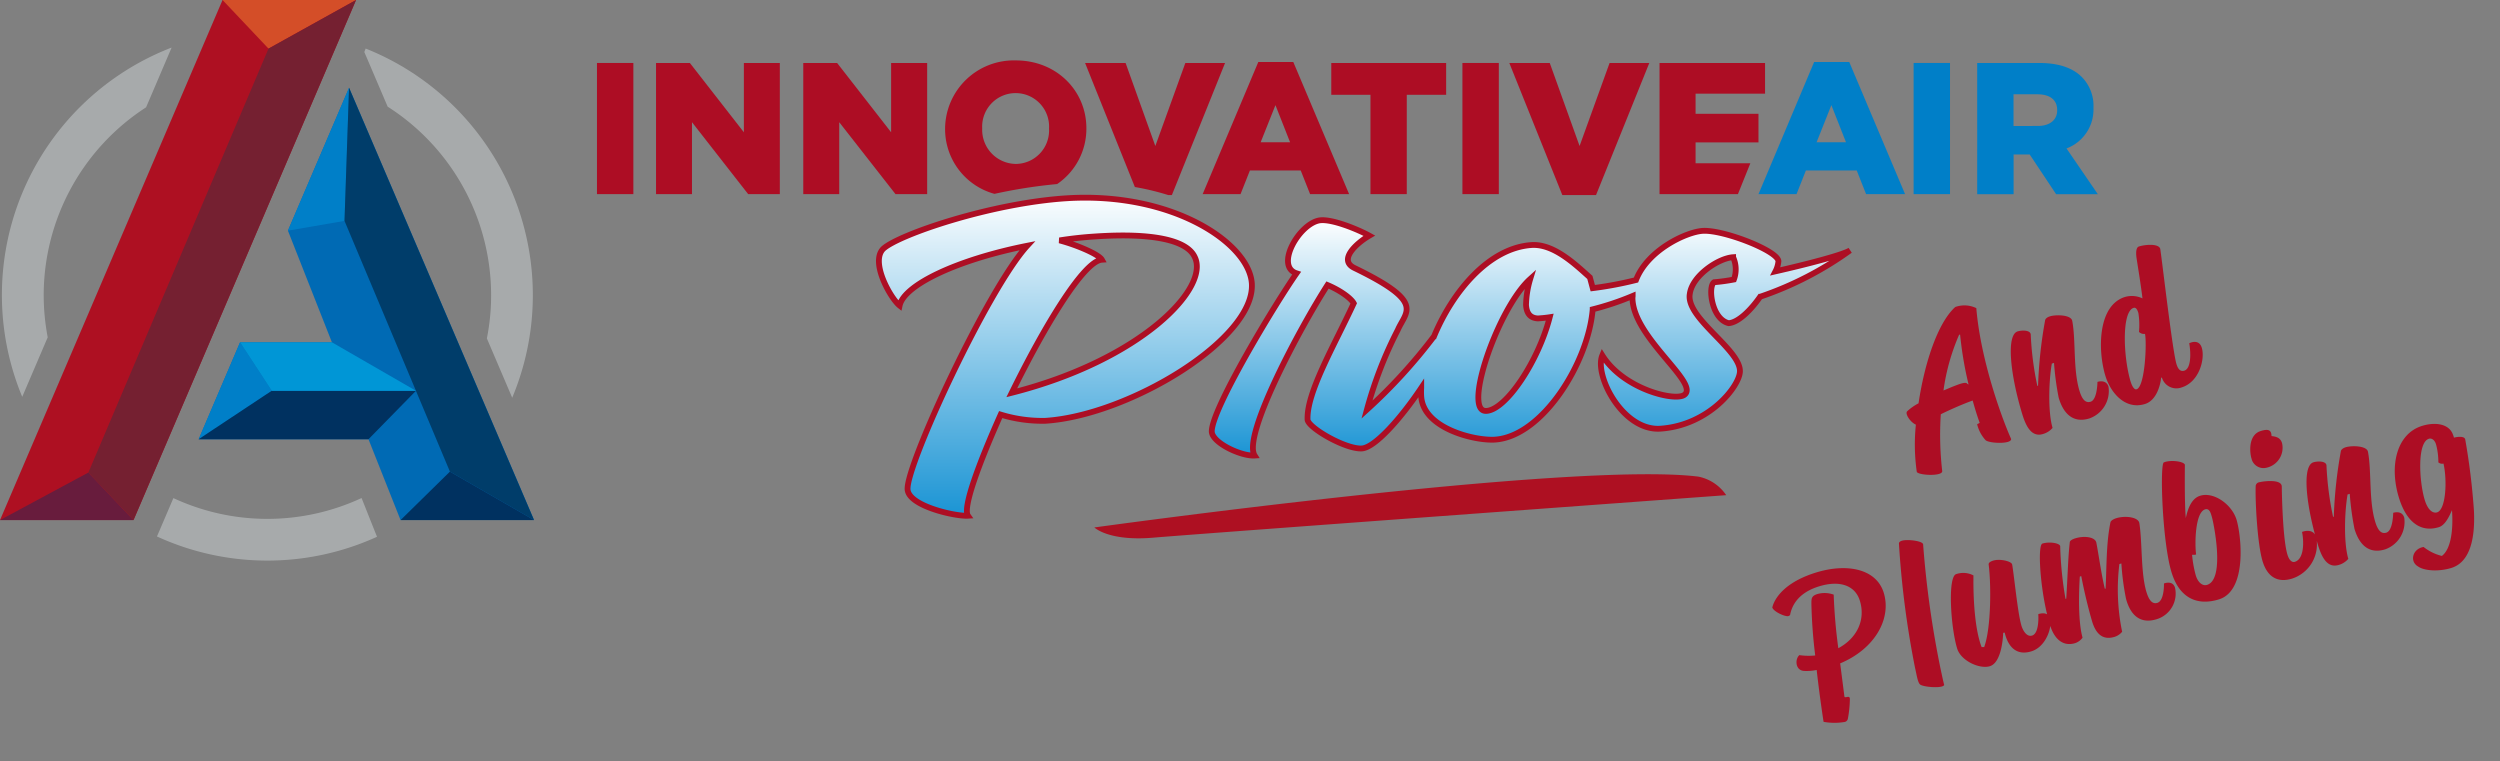
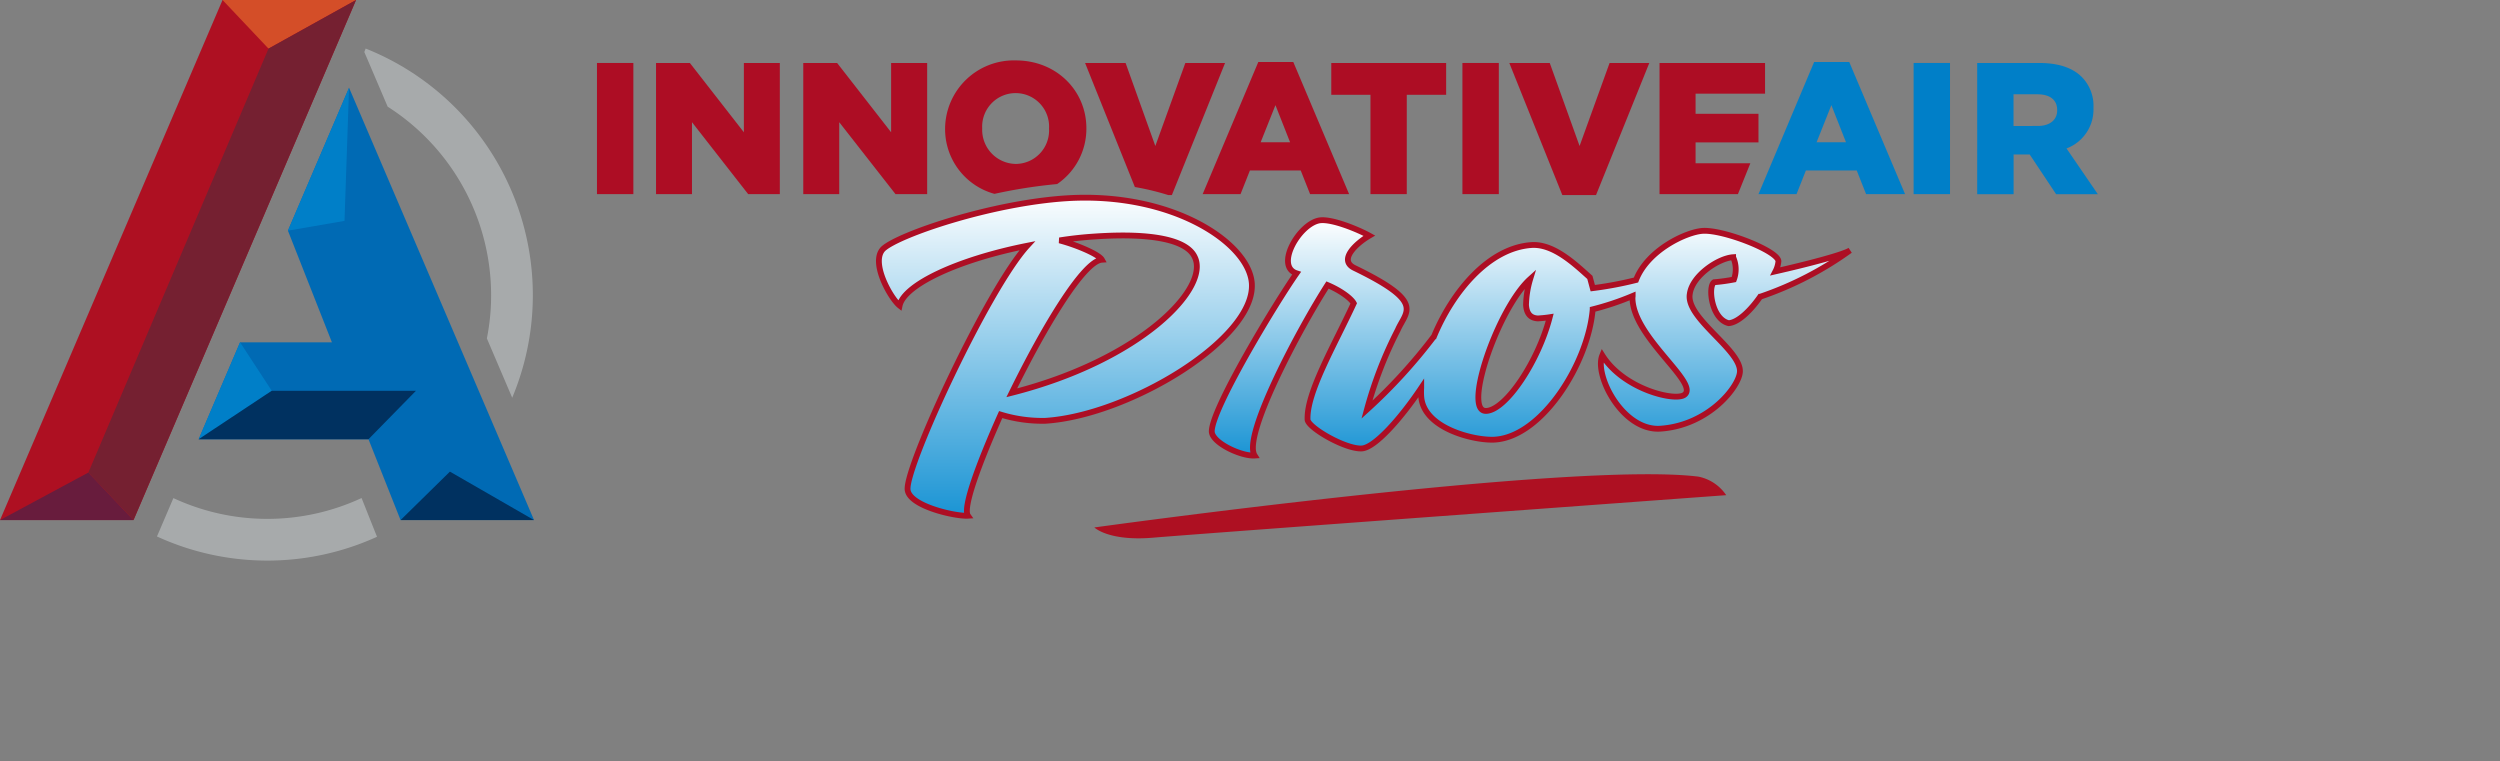
<svg xmlns="http://www.w3.org/2000/svg" id="Group_73405" data-name="Group 73405" width="430.557" height="131.099" viewBox="0 0 430.557 131.099">
  <rect x="0" y="0" width="430.557" height="131.099" fill="#808080" stroke="none" />
  <defs>
    <linearGradient id="linear-gradient" x1="0.5" x2="0.5" y2="1" gradientUnits="objectBoundingBox">
      <stop offset="0" stop-color="#fff" />
      <stop offset="1" stop-color="#1a94d4" />
    </linearGradient>
  </defs>
  <g id="innovative-air-white" transform="translate(0 0)">
    <g id="innovative-air-pros" transform="translate(0 0)">
      <g id="Group_62878" data-name="Group 62878">
        <g id="Group_62877" data-name="Group 62877" transform="translate(0.327 8.19)">
          <path id="Path_157312" data-name="Path 157312" d="M63.02,21.991l.34.784L67.043,31.4A38.537,38.537,0,0,1,84.861,63.857a38.01,38.01,0,0,1-.731,7.459l4.363,10.215A45.72,45.72,0,0,0,63.255,21.39Z" transform="translate(-0.606 -21.22)" fill="#a7aaab" />
          <path id="Path_157313" data-name="Path 157313" d="M73.144,86.228,70.924,80.65a38.408,38.408,0,0,1-32.409.013l-2.43,5.682-.4.927a45.551,45.551,0,0,0,37.9.052Z" transform="translate(-8.98 -3.07)" fill="#a7aaab" />
-           <path id="Path_157314" data-name="Path 157314" d="M23.13,71.16a38.978,38.978,0,0,1-.692-7.25A38.557,38.557,0,0,1,40.072,31.554l4.4-10.294A45.679,45.679,0,0,0,18.741,81.414Z" transform="translate(-15.24 -21.26)" fill="#a7aaab" />
        </g>
        <path id="Path_157315" data-name="Path 157315" d="M53.316,14.99,14.99,104.562H37.981L76.307,14.99Z" transform="translate(-14.99 -14.99)" fill="#ae1022" />
        <path id="Path_157316" data-name="Path 157316" d="M67.084,26.56,56.555,51.17,64.131,70.4H48.312L41.18,87.093H70.428l5.526,13.925H98.944Z" transform="translate(-6.968 -11.446)" fill="#006ab4" />
        <path id="Path_157317" data-name="Path 157317" d="M67.321,14.99,52.246,23.363,44.33,14.99Z" transform="translate(-6.004 -14.99)" fill="#d44e28" />
        <path id="Path_157318" data-name="Path 157318" d="M14.99,85.48l15.218-8.19,7.772,8.19Z" transform="translate(-14.99 4.091)" fill="#681c3d" />
        <path id="Path_157319" data-name="Path 157319" d="M34.412,104.562l-7.772-8.19L57.664,23.363,72.739,14.99Z" transform="translate(-11.422 -14.99)" fill="#752031" />
        <path id="Path_157320" data-name="Path 157320" d="M63.479,26.56l-.784,22.925L52.95,51.17Z" transform="translate(-3.364 -11.446)" fill="#007fc8" />
        <path id="Path_157321" data-name="Path 157321" d="M48.312,60.12l5.46,8.347L41.18,76.814Z" transform="translate(-6.968 -1.167)" fill="#007fc8" />
-         <path id="Path_157322" data-name="Path 157322" d="M61.194,26.56l31.86,74.458L78.567,92.671,60.41,49.485Z" transform="translate(-1.079 -11.446)" fill="#003d6a" />
        <path id="Path_157323" data-name="Path 157323" d="M90.791,85.517H67.8l8.5-8.347Z" transform="translate(1.185 4.055)" fill="#003160" />
        <path id="Path_157324" data-name="Path 157324" d="M70.428,74.857H41.18L53.773,66.51H78.605Z" transform="translate(-6.968 0.79)" fill="#003160" />
-         <path id="Path_157325" data-name="Path 157325" d="M76.933,68.467H52.1L46.64,60.12H62.459Z" transform="translate(-5.296 -1.167)" fill="#0096d6" />
      </g>
    </g>
    <g id="Logo" transform="translate(102.812 10.408)">
      <g id="Group_62880" data-name="Group 62880" transform="translate(0 0)">
        <path id="Path_157326" data-name="Path 157326" d="M238.553,27.11H244.6l9.613,22.752H247.5l-1.612-4.068h-8.754l-1.612,4.068H228.97Zm5.485,13.817-2.516-6.389-2.546,6.389Z" transform="translate(-28.93 -26.839)" fill="#007fc8" />
        <path id="Path_157327" data-name="Path 157327" d="M246.7,27.22h6.268V49.807H246.7Z" transform="translate(-19.945 -26.783)" fill="#007fc8" />
        <path id="Path_157328" data-name="Path 157328" d="M253.96,27.22h10.683c3.451,0,5.846.9,7.353,2.426a7.04,7.04,0,0,1,2,5.259v.06a7.153,7.153,0,0,1-4.641,6.976l5.394,7.88h-7.187l-4.55-6.841h-2.772v6.841h-6.268V27.22Zm10.427,10.849c2.094,0,3.36-1.04,3.36-2.682v-.06c0-1.808-1.326-2.712-3.39-2.712h-4.129v5.455Z" transform="translate(-16.266 -26.783)" fill="#007fc8" />
        <g id="Group_62879" data-name="Group 62879">
          <path id="Path_157329" data-name="Path 157329" d="M171.964,49.862l1.612-4.068h8.754l1.612,4.068h6.72L181.05,27.11h-6.027L165.44,49.862Zm6.012-15.324,2.516,6.389H175.43Z" transform="translate(-61.126 -26.839)" fill="#ad0d24" />
          <path id="Path_157330" data-name="Path 157330" d="M215.422,49.972,224.6,27.22h-6.841l-5.168,14.3-5.138-14.3H200.49l9.131,22.752Z" transform="translate(-43.363 -26.783)" fill="#ad0d24" />
          <rect id="Rectangle_21835" data-name="Rectangle 21835" width="6.268" height="22.587" transform="translate(149.051 0.437)" fill="#ad0d24" />
          <path id="Path_157331" data-name="Path 157331" d="M233.3,44.488h-9.432V40.9H234.7V35.974H223.868V32.509h11.964V27.22H217.66V49.807h13.5Z" transform="translate(-34.662 -26.783)" fill="#ad0d24" />
          <path id="Path_157332" data-name="Path 157332" d="M186.89,49.807h6.253V32.7h6.781V27.22H180.14V32.7h6.75Z" transform="translate(-53.676 -26.783)" fill="#ad0d24" />
          <path id="Path_157333" data-name="Path 157333" d="M118.088,39.154l-9.3-11.934H102.96V49.807h6.193V37.421l9.674,12.386h5.455V27.22h-6.193Z" transform="translate(-92.789 -26.783)" fill="#ad0d24" />
          <path id="Path_157334" data-name="Path 157334" d="M166.33,49.972h.618l9.161-22.752h-6.841l-5.168,14.3-5.123-14.3H152l8.574,21.366A44.032,44.032,0,0,1,166.33,49.972Z" transform="translate(-67.937 -26.783)" fill="#ad0d24" />
          <path id="Path_157335" data-name="Path 157335" d="M141.126,49.807V27.22h-6.208V39.154l-9.3-11.934H119.79V49.807h6.193V37.421l9.689,12.386Z" transform="translate(-84.26 -26.783)" fill="#ad0d24" />
          <path id="Path_157336" data-name="Path 157336" d="M144.5,49.908a88.212,88.212,0,0,1,10.8-1.688,11.518,11.518,0,0,0,5.033-9.553v-.06c0-6.479-5.168-11.678-12.13-11.678A11.833,11.833,0,0,0,136,38.668v.06A11.552,11.552,0,0,0,144.5,49.908Zm-2.11-11.316a5.764,5.764,0,1,1,11.512.06v.06a5.765,5.765,0,0,1-5.711,6.042,5.871,5.871,0,0,1-5.8-6.1Z" transform="translate(-76.045 -26.93)" fill="#ad0d24" />
          <rect id="Rectangle_21836" data-name="Rectangle 21836" width="6.268" height="22.587" transform="translate(0 0.437)" fill="#ad0d24" />
        </g>
        <path id="Path_157337" data-name="Path 157337" d="M192.663,57.387c-.467-6.961-13.742-15.851-32-14.661-13.079.859-28.885,6.283-31.477,8.694-2.305,2.29,1.3,8.574,2.818,9.779.768-3.586,10.02-7.926,21.984-10.306-6.735,7.338-20.884,37.79-20.613,41.964.181,2.878,8.242,4.671,10.4,4.535-.949-1.341,1.868-8.98,5.635-17.418a24.458,24.458,0,0,0,7.715,1.07C171.493,80.11,193.3,66.94,192.663,57.387ZM151.317,76.222c5.47-11.165,12.356-22.707,15.52-22.918-.5-.9-4.2-2.516-7.293-3.33,2-.316,4.008-.542,6.163-.678,9.915-.663,15.776.633,17.117,3.526C185.491,58.141,173.617,70.557,151.317,76.222Z" transform="translate(-79.881 -18.98)" stroke="#ad0e24" stroke-width="1" fill="url(#linear-gradient)" />
        <path id="Path_157338" data-name="Path 157338" d="M263.562,54.005a4.732,4.732,0,0,0,.512-1.763c-.121-1.793-9.508-5.439-13.049-5.213-2.772.181-9.463,3.255-11.482,8.468a62.853,62.853,0,0,1-7.444,1.4l-.5-1.853c-2.561-2.29-6.238-5.816-10.035-5.575-7.428.5-13.651,8.137-16.8,15.716A91.971,91.971,0,0,1,193.2,77.827,69.6,69.6,0,0,1,198.515,64.1c1.431-3.285,4.776-4.746-7.444-10.668-2.893-1.371.347-4.294,2.547-5.575-1.853-1.025-6.419-2.938-8.558-2.637-3.526.558-7.745,7.9-3.978,9.116-3.722,5.334-14.721,23.521-14.6,27.288.136,1.959,5.108,4.249,7.383,4.1-2.125-3.375,7.715-21.833,12.551-29.367,2.351.994,4.1,2.351,4.52,3.149-3.451,7.443-8.137,15.384-7.956,20.04.09,1.386,6.57,5.138,9.357,4.957,2.245-.151,6.705-5.168,10.216-10.412a11.594,11.594,0,0,0,0,1.446c.362,5.56,9.282,7.67,12.7,7.443,8.107-.527,16.047-13.124,16.831-22.436a47.924,47.924,0,0,0,6.886-2.305c0,.121-.03.241-.03.377.06,6.72,11.512,14.571,8.98,16.62-1.447,1.251-10.487-.859-14.179-6.765-1.431,3.451,3.526,13.049,9.99,12.627,8.363-.558,13.621-7.293,13.712-9.839.136-3.782-9.387-9.221-8.634-13.38.422-3.149,4.927-6.148,7.458-6.313a5.038,5.038,0,0,1,.136,3.842,31.392,31.392,0,0,1-3.405.467c-1.1.723-.467,6.344,2.5,7.052,1.642-.105,3.8-2.215,5.424-4.55a58.5,58.5,0,0,0,15.49-7.986C275.074,51.188,269.2,52.724,263.562,54.005ZM213.793,78.038c-.889.06-1.311-.648-1.386-1.868-.316-4.656,4.475-16.861,8.92-20.854a16.814,16.814,0,0,0-.723,4.475c.09,1.386.663,2.26,2.064,2.32.377-.03,1.145-.075,2.019-.211C222.759,69.4,217.214,77.812,213.793,78.038Z" transform="translate(-60.599 -17.677)" stroke="#ad0e24" stroke-width="1" fill="url(#linear-gradient)" />
        <path id="Path_157339" data-name="Path 157339" d="M153.06,83.393s82.376-11.452,104.028-8.754a7.561,7.561,0,0,1,4.792,3.194s-91.04,6.66-98.709,7.323C155.5,85.8,153.06,83.393,153.06,83.393Z" transform="translate(-67.4 -2.961)" fill="#ae1022" />
      </g>
    </g>
  </g>
-   <path id="Path_181749" data-name="Path 181749" d="M42.968,21.131a6.2,6.2,0,0,0,.591,3.052c.427.722,4.069,2,4.266,1.083-.492-3.872-1.05-14.569.853-23.3A4.665,4.665,0,0,0,45.265.722C41.491,2.494,37.291,8.6,34.371,14.733a9.089,9.089,0,0,0-2.3.755c-.492.328.033,2,.788,2.625a33.14,33.14,0,0,0-2.231,7.842c.2.689,4.069,2.067,4.233,1.116a54.732,54.732,0,0,1,2.625-9.417c1.87-.3,4.036-.558,5.939-.656-.033,1.378-.033,2.723.033,4.036ZM44.51,5.48l.164.033a63.491,63.491,0,0,0-1.116,8.63.473.473,0,0,1-.2-.23c-.2-.427-1.641-.262-2.592-.2l-1.641.164A36.153,36.153,0,0,1,44.51,5.48ZM58.718,14.9a49.076,49.076,0,0,0-.984,5.972c-.033,2.494.82,4.955,4,4.955a5,5,0,0,0,4.758-4.266c0-1.411-1.575-1.345-1.575-1.345-.263.788-1.083,2.92-2.133,2.92-.886,0-1.28-.755-1.28-2.33,0-3.872,1.969-8.531,2.33-11.911.131-1.05-2.3-1.87-3.445-1.87-.558,0-.919.2-1.017.459a76.921,76.921,0,0,0-4.43,10.369h-.131a53.367,53.367,0,0,1,1.509-8.827c.131-.755-1.247-1.148-2-1.148-2.133,0-3.413,6.923-3.413,13.913,0,2.494.525,4.266,2.428,4.266a3.4,3.4,0,0,0,1.87-.525c.033-2.888,1.739-7.908,3.117-10.631Zm17.03,7.842A2.6,2.6,0,0,0,78.5,25.364c3.15,0,5.316-3.478,5.316-5.513,0-1.739-1.838-1.378-1.838-1.378-.23,1.838-.984,4.266-2.2,4.266-.623,0-.952-.459-.952-1.477,0-2.264,2.559-16.177,3.117-19.688C82.146.525,79.784,0,78.57,0c-.427,0-.755.558-.952,1.608-.2,1.28-.656,4.791-1.083,7.12a4.268,4.268,0,0,0-2.789-1.116c-4.988,0-7.219,7.514-7.219,12.009,0,2.953,1.477,6.628,5.086,6.628,2.067,0,3.478-2.264,4-3.511ZM70.4,21.394c.131-4.331,2.067-11.55,4.2-11.55.459,0,.525.591.525,1.083a13.036,13.036,0,0,1-.853,3.15,1.248,1.248,0,0,0,.886.623c-.066,1.378-2.625,8.7-4.167,8.7C70.4,23.4,70.367,22.017,70.4,21.394ZM2.691,62.413A10.575,10.575,0,0,0,6.2,63.5a.709.709,0,0,0,.656-.394,19.4,19.4,0,0,0,1.28-3.019c.361-.952-.886-.3-.722-.886l.952-5.578C14.9,52.963,19.1,48.8,19.1,44.2c0-4.331-4.528-6.759-10.073-6.759C1.673,37.443,0,41.019,0,41.019c.066.787,1.575,2.1,2.166,2.2a.551.551,0,0,0,.394-.1c.722-1.378,2.363-3.248,6.234-3.248,3.675,0,5.972,1.641,5.972,4.43,0,3.511-2.428,6.038-5.939,6.727a91.574,91.574,0,0,1,1.936-9.056A4.555,4.555,0,0,0,8.1,41.052c-1.116,0-1.214.525-1.444,1.214a86.8,86.8,0,0,0-2,8.794,11.27,11.27,0,0,1-2.592-.853C1.116,50.633.623,52.471,2,53.029a8.514,8.514,0,0,0,2.166.492C3.577,56.671,3.052,59.919,2.691,62.413Zm17.752-1.345c.2.558,3.511,1.9,3.97,1.345.033-.886.131-1.772.2-2.658A168.5,168.5,0,0,1,28.022,38.2c.131-.591-2.33-1.673-3.314-1.673-.2,0-.525.033-.623.3a158.794,158.794,0,0,0-3.609,21.3C20.409,59.165,20.18,60.608,20.442,61.068Zm16.57-4.233c-.131,1.87.328,4.43,3.445,4.43,2.658,0,4.725-2.953,4.725-4.5,0-1.313-1.444-1.28-1.706-1.28,0,0-.722,3.216-2.1,3.216-1.017,0-1.313-1.444-1.247-2.428.066-2.3,1.411-8.925,1.542-10.3.033-.558-1.706-1.575-2.92-1.575-.525,0-.919.131-.952.427-.558,3.281-2.723,10.467-4.889,13.355l-.427-.131c-.23-3.281,1.05-8.433,2.264-12.206a3.767,3.767,0,0,0-2.789-1.083c-1.542,0-3.577,8.466-3.577,12.3,0,2.231,2.658,4.561,4.5,4.561,1.9,0,3.347-3.314,3.872-4.823Zm15.455-5.447c-.262,2.428-.459,5.381-.492,7.908-.033,2.33.787,3.773,2.92,3.773A2.761,2.761,0,0,0,56.4,62.61a35.927,35.927,0,0,1,2.953-11.288h.361A44.621,44.621,0,0,0,58.7,57.36c-.1,2.658.853,4.922,4,4.922a4.611,4.611,0,0,0,4.627-4.266c0-1.411-1.608-1.247-1.608-1.247-.23.82-.984,2.855-2.067,2.855-.853,0-1.247-.755-1.247-2.33,0-3.413,1.838-8.4,2.3-11.714.131-1.05-1.936-1.969-3.544-1.969-.492,0-1.05.131-1.181.394-1.8,3.314-2.888,7.252-4.134,10.664h-.131c.131-2.428.689-5.841.919-8.006.131-.984-1.542-1.8-3.248-1.8-.361,0-.952.066-1.083.328-1.017,2.3-2.166,5.775-3.445,9.155h-.131A62.347,62.347,0,0,1,50.5,45.416c.131-.525-1.477-1.345-2.789-1.345-.952,0-2.855,8.1-2.855,13.781,0,2.691,1.148,4.266,3.248,4.266a2.639,2.639,0,0,0,1.477-.525c.066-2.855,1.608-7.481,2.625-10.2Zm15.061,3.938c0,4.364,2.264,6.825,6.431,6.825,5.217,0,6.923-9.581,6.923-12.239,0-2.723-2.3-5.775-4.791-5.775-1.312,0-2.461,1.083-3.478,2.953.394-2.034,2.067-7.383,2.527-8.827,0-.623-2.133-1.575-3.347-1.444C71.039,36.885,67.528,49.78,67.528,55.326Zm4.791-1.706c.033,0,.164-.033.164-.066.3-1.8,1.936-6.923,3.741-6.923.82,0,.755.952.722,1.87,0,.361-.82,10.664-4.2,10.664-.886,0-1.411-.984-1.378-2.2a19.559,19.559,0,0,1,.427-3.511ZM88.364,42.857a3.519,3.519,0,0,0,3.872-3.281c0-.984-.689-1.378-1.378-1.673.328-1.148-.361-1.378-1.509-1.378-2.33,0-2.92,3.052-2.92,4.036A2.119,2.119,0,0,0,88.364,42.857ZM83.081,58.082c0,2.92,1.477,4.331,3.97,4.331a6.183,6.183,0,0,0,6.07-5.611c0-1.772-2.067-1.575-2.067-1.575-.1,1.247-.853,4.561-2.691,4.561-.492,0-.886-.525-.853-1.673.033-2.4,1.608-8.334,2.494-11.386.394-1.345-3.052-1.838-3.511-1.838a.708.708,0,0,0-.755.427C84.919,47.647,83.081,54.965,83.081,58.082Zm17.752-6.727a49.075,49.075,0,0,0-.984,5.972c-.033,2.494.82,4.955,4,4.955a5,5,0,0,0,4.758-4.266c0-1.411-1.575-1.345-1.575-1.345-.263.788-1.083,2.92-2.133,2.92-.886,0-1.28-.755-1.28-2.33,0-3.872,1.969-8.531,2.33-11.911.131-1.05-2.3-1.87-3.445-1.87-.558,0-.919.2-1.017.459a76.92,76.92,0,0,0-4.43,10.369h-.131a53.366,53.366,0,0,1,1.509-8.827c.131-.755-1.247-1.148-2-1.148-2.133,0-3.412,6.923-3.412,13.913,0,2.494.525,4.266,2.428,4.266a3.4,3.4,0,0,0,1.87-.525c.033-2.888,1.739-7.908,3.117-10.631Zm9.483,12.469c-1.936-.263-3.084,1.706-1.87,2.953.623.853,2.822,1.9,5.381,1.9,2.92,0,5.217-2.756,6.628-8.367a117.151,117.151,0,0,0,2.133-12.075c.1-.755-1.542-.886-1.772-.886a1.931,1.931,0,0,0,0-.459c-.033-2.034-2.2-3.084-4.627-3.084-4.692,0-7.58,5.086-7.448,11.025.1,4,1.772,6.5,5.086,6.5,1.181,0,2.33-1.345,3.019-2.133-.722,3.183-2.1,6.366-3.97,7.022A8.233,8.233,0,0,1,110.316,63.824Zm2.559-7.809c.033-3.216,1.608-9.745,3.773-9.745.558,0,.886.591.886,1.247a11.705,11.705,0,0,1-.525,3.117,1,1,0,0,0,.787.459c-.23,3.052-1.936,7.711-3.511,7.711C113.5,58.8,112.842,57.918,112.875,56.015Z" transform="translate(293.24 65.419) rotate(-17)" fill="#ad0d24" />
</svg>